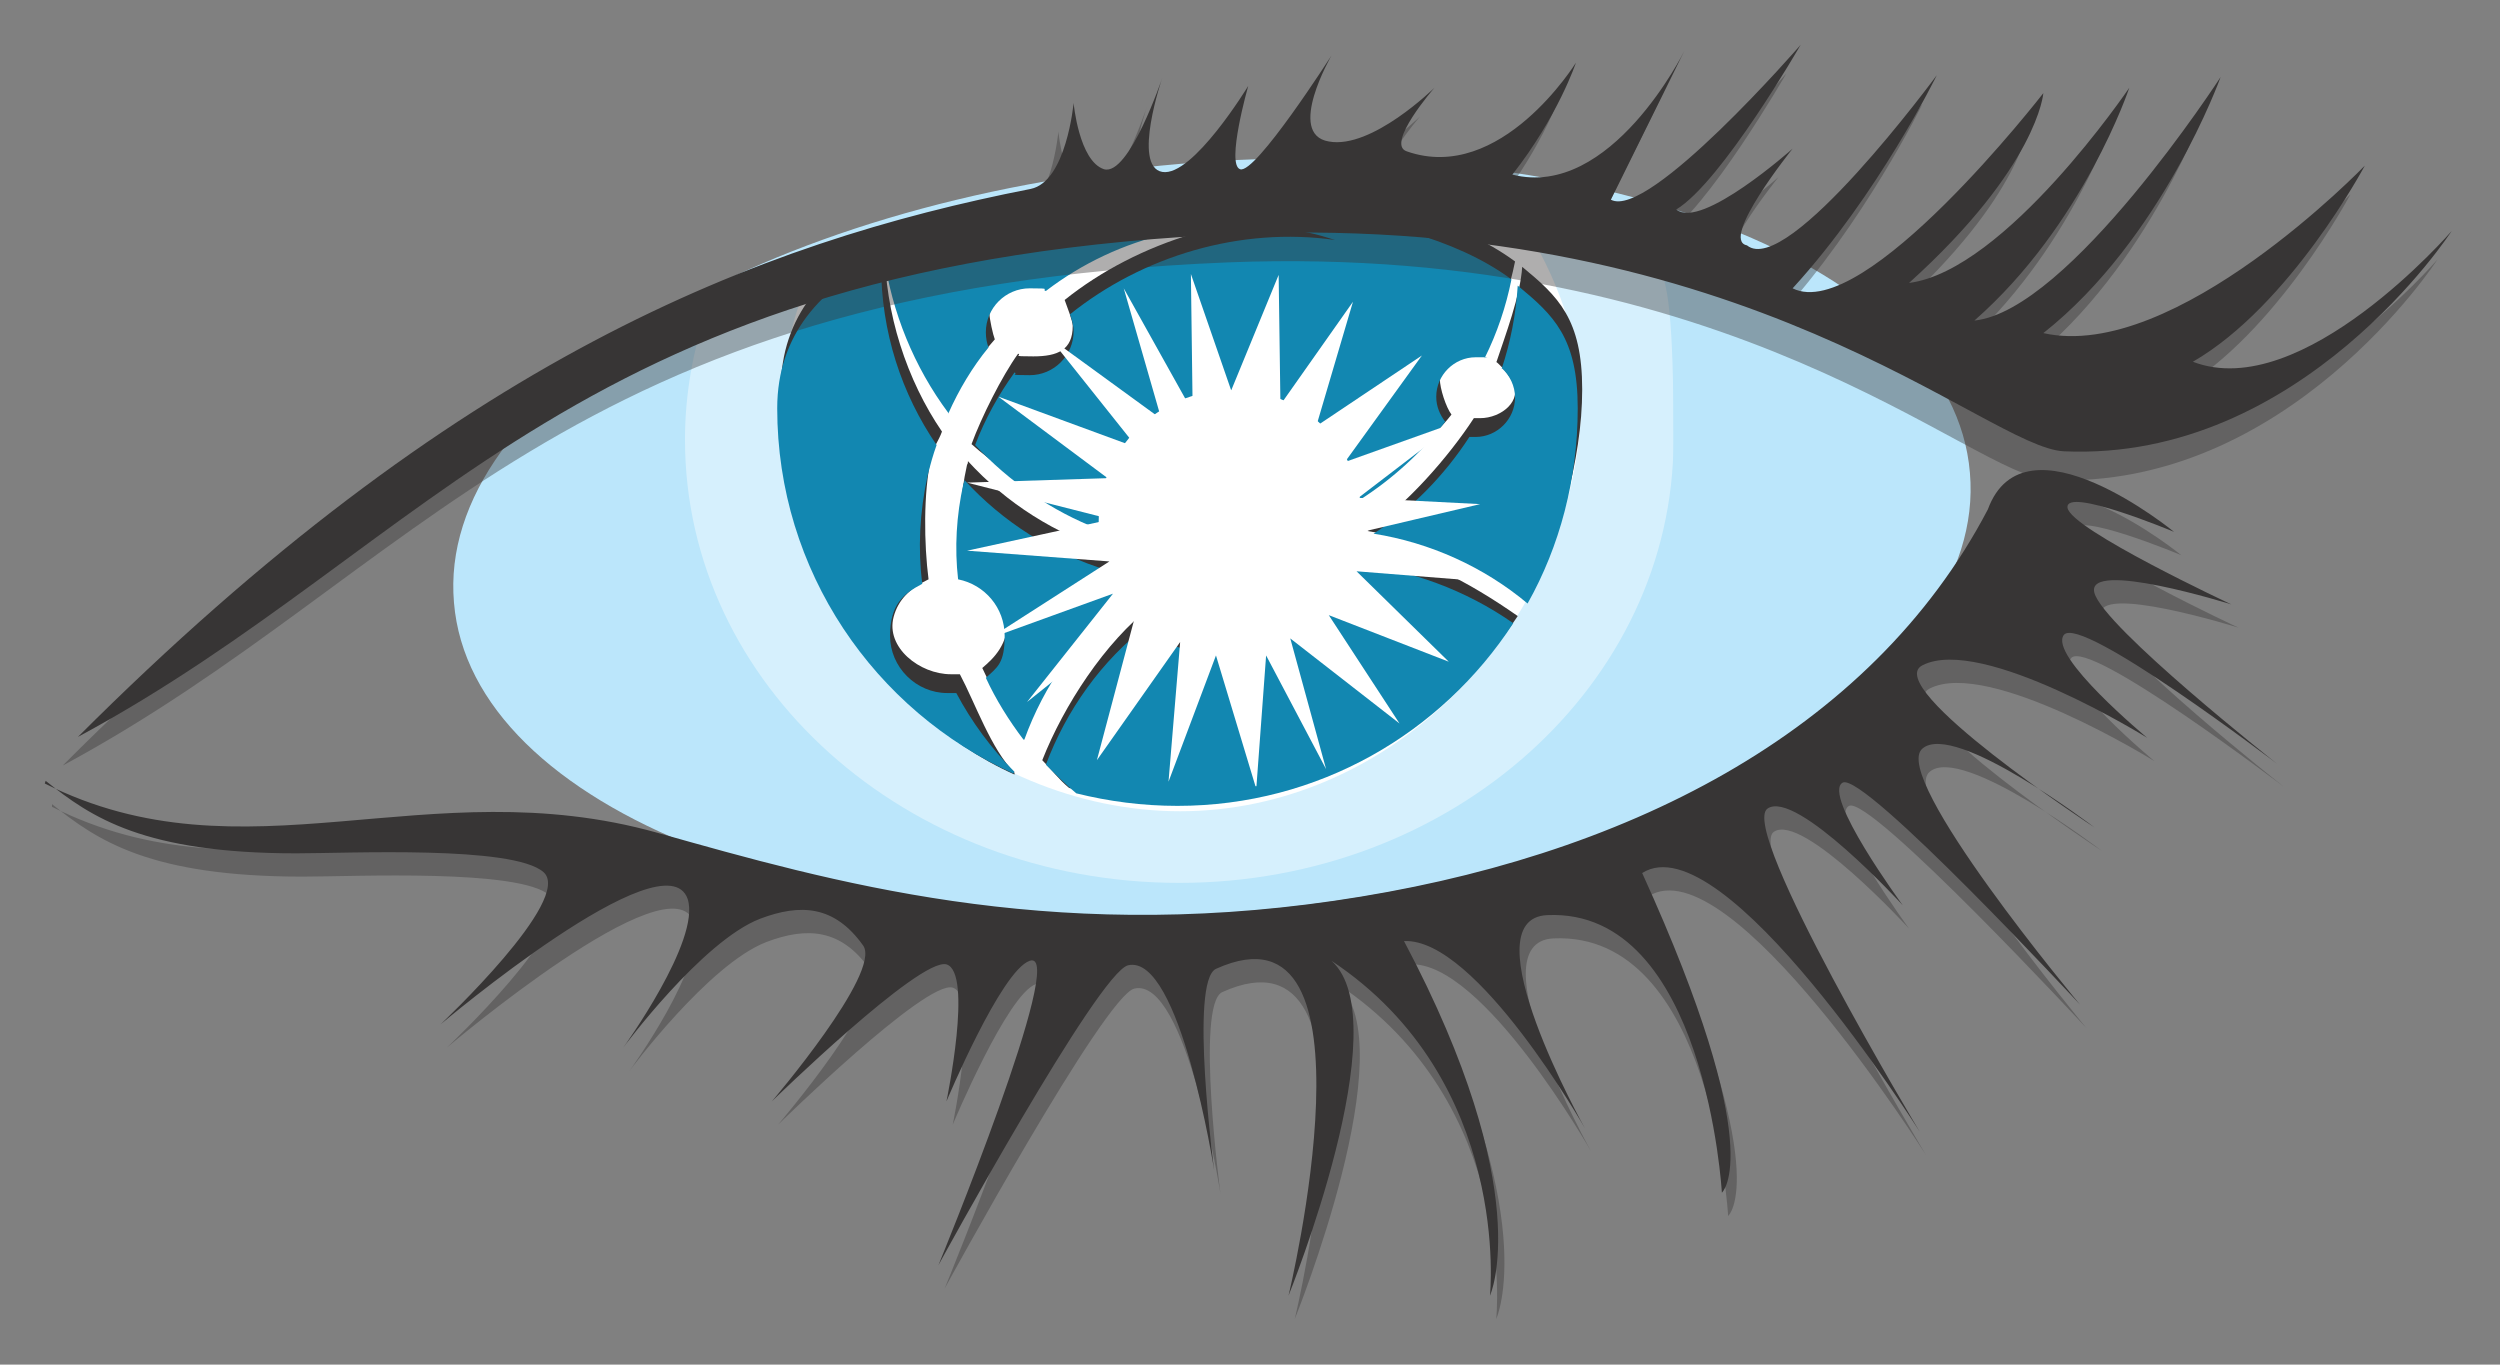
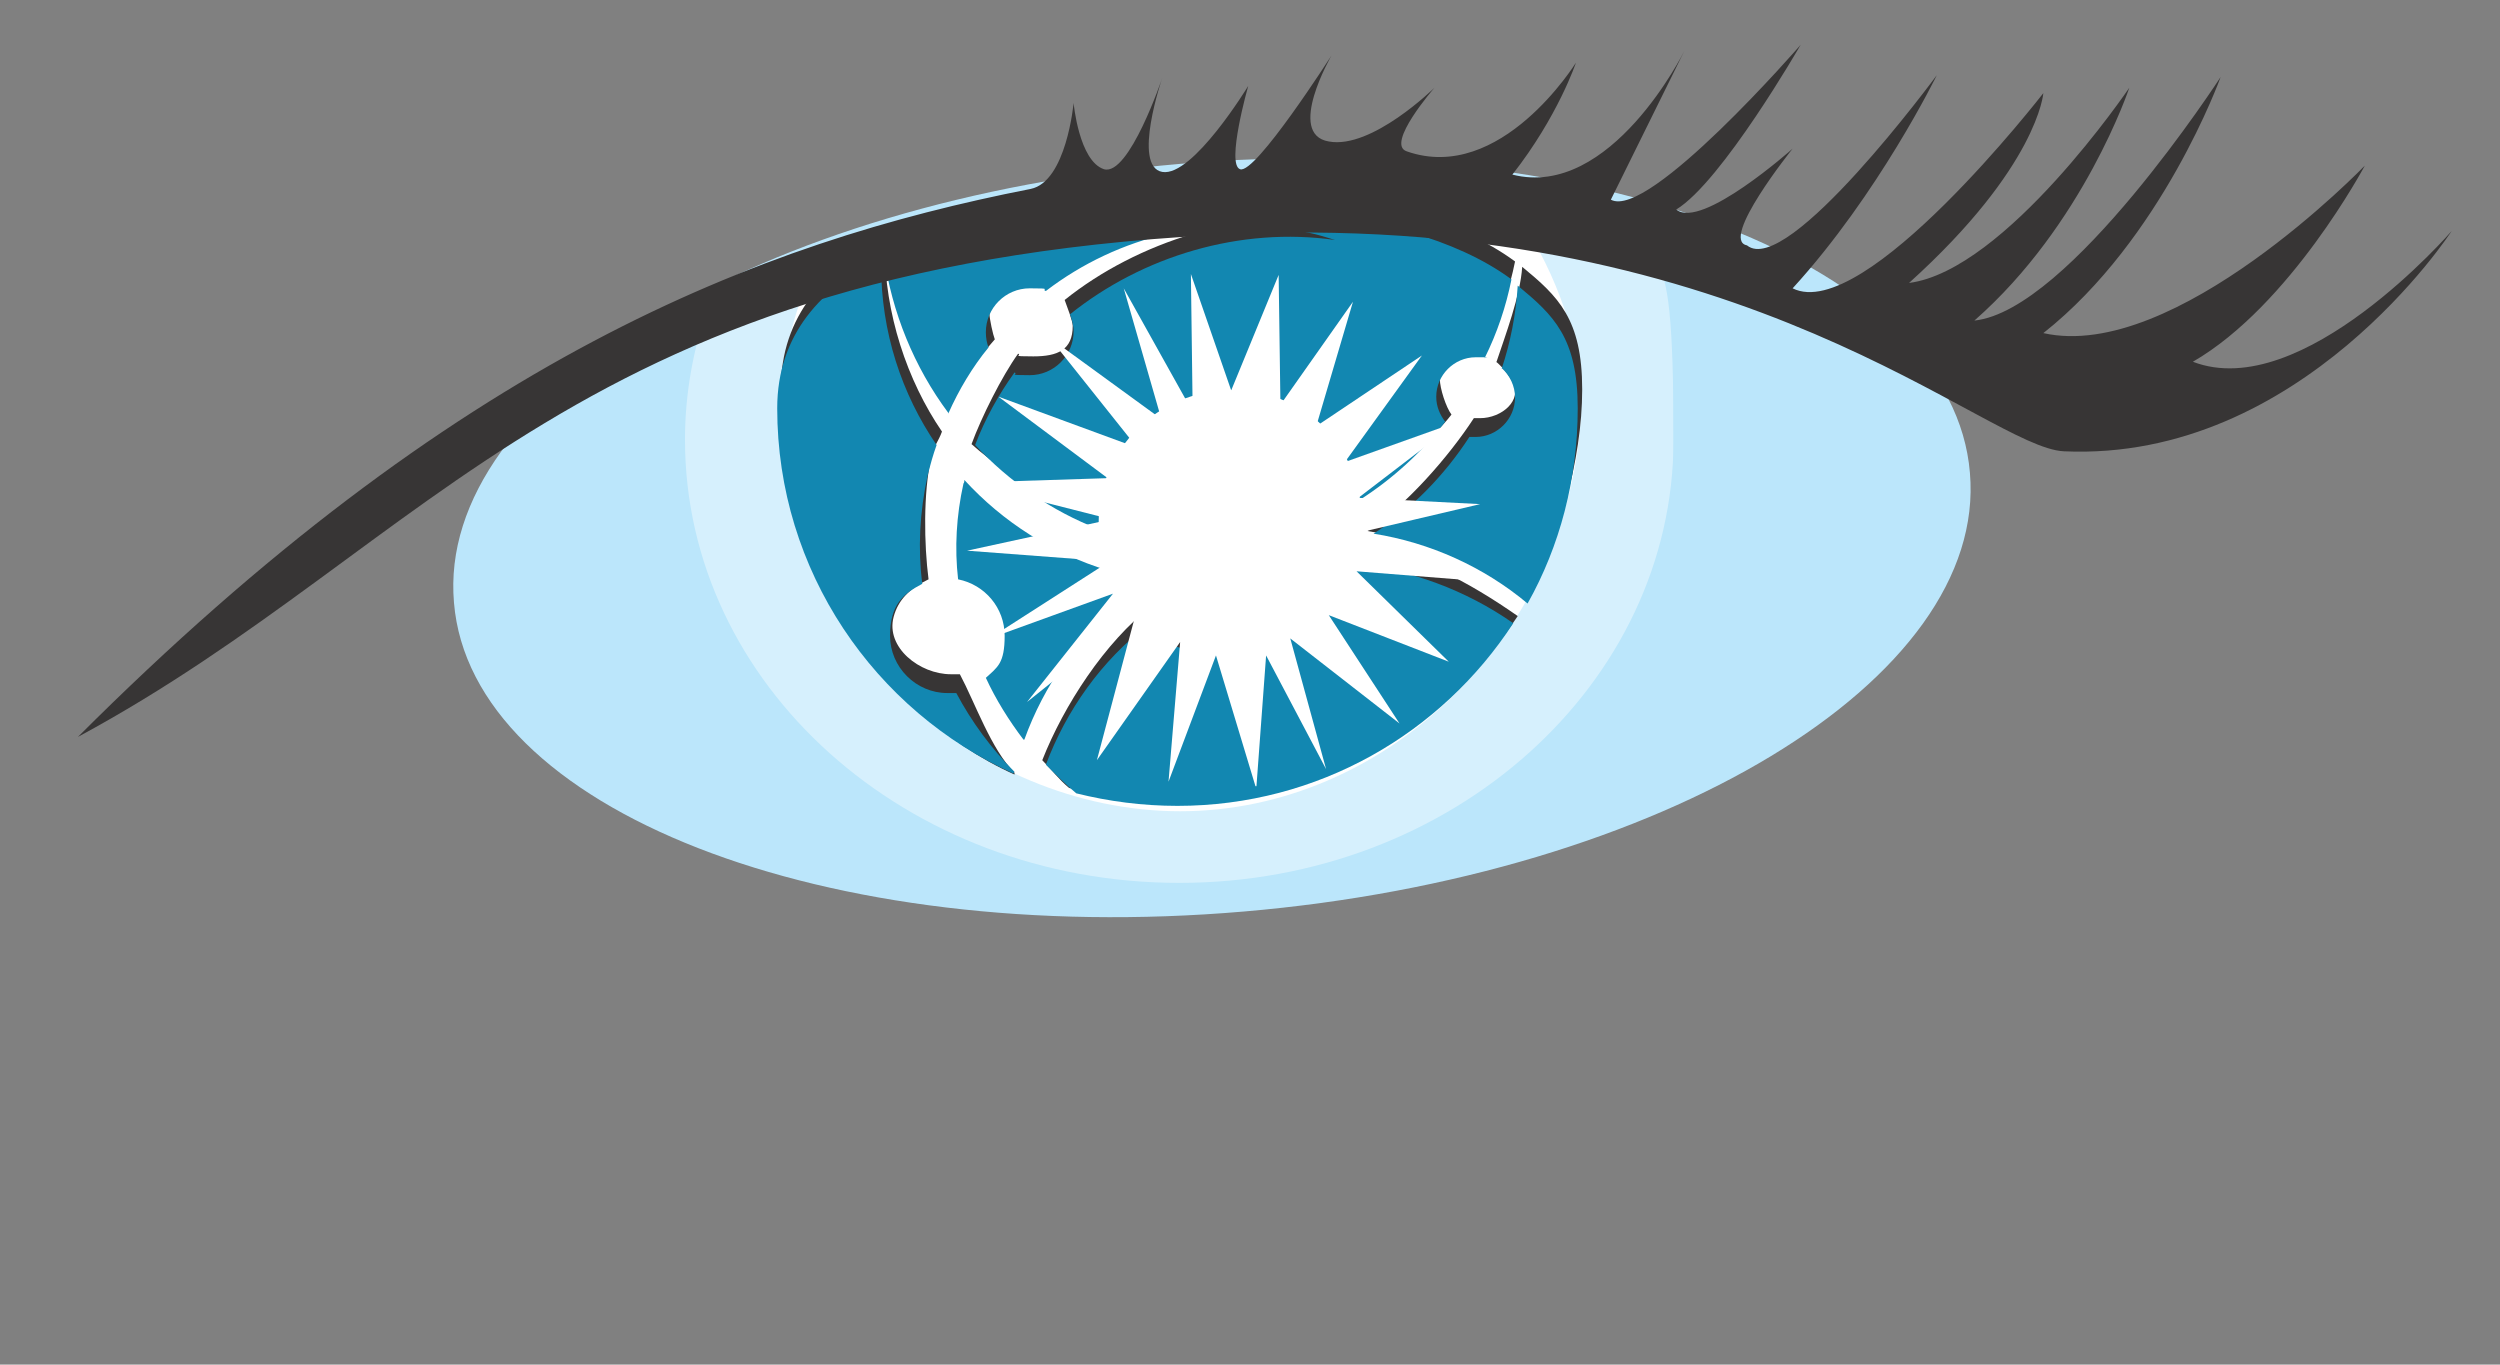
<svg xmlns="http://www.w3.org/2000/svg" id="svg2816" viewBox="0 0 279.2 152.4">
  <rect x="0" y="0" width="279.2" height="152.4" fill="#808080" stroke="none" />
  <defs>
    <style>      .st0 {        fill: none;      }      .st1 {        clip-path: url(#clippath-11);      }      .st2 {        clip-path: url(#clippath-10);      }      .st3 {        clip-path: url(#clippath-1);      }      .st4 {        clip-path: url(#clippath-3);      }      .st5 {        clip-path: url(#clippath-4);      }      .st6 {        clip-path: url(#clippath-2);      }      .st7 {        clip-path: url(#clippath-7);      }      .st8 {        clip-path: url(#clippath-6);      }      .st9 {        clip-path: url(#clippath-9);      }      .st10 {        clip-path: url(#clippath-8);      }      .st11 {        clip-path: url(#clippath-5);      }      .st12 {        fill: #fff;      }      .st13 {        opacity: .4;      }      .st14 {        fill: #373535;      }      .st15 {        fill: #1287b1;      }      .st16 {        clip-path: url(#clippath);      }      .st17 {        fill: #bbe6fb;      }    </style>
    <clipPath id="clippath">
      <rect class="st0" x="-43.6" y="-74.1" width="765" height="990" />
    </clipPath>
    <clipPath id="clippath-1">
      <rect class="st0" x="-43.6" y="-74.1" width="765" height="990" />
    </clipPath>
    <clipPath id="clippath-2">
      <rect class="st0" x="76.5" y="21" width="110.4" height="77.7" />
    </clipPath>
    <clipPath id="clippath-3">
      <rect class="st0" x="-43.6" y="-74.1" width="765" height="990" />
    </clipPath>
    <clipPath id="clippath-4">
      <rect class="st0" x="-43.6" y="-74.1" width="765" height="990" />
    </clipPath>
    <clipPath id="clippath-5">
      <rect class="st0" x="-43.6" y="-74.1" width="765" height="990" />
    </clipPath>
    <clipPath id="clippath-6">
      <rect class="st0" x="-43.6" y="-74.1" width="765" height="990" />
    </clipPath>
    <clipPath id="clippath-7">
      <rect class="st0" x="108" y="30.5" width="57.4" height="57.3" />
    </clipPath>
    <clipPath id="clippath-8">
      <rect class="st0" x="-43.6" y="-74.1" width="765" height="990" />
    </clipPath>
    <clipPath id="clippath-9">
      <rect class="st0" x="7" y="8.2" width="265.5" height="77.3" />
    </clipPath>
    <clipPath id="clippath-10">
      <rect class="st0" x="-43.6" y="-74.1" width="765" height="990" />
    </clipPath>
    <clipPath id="clippath-11">
-       <rect class="st0" x="5.8" y="55.1" width="249.2" height="92.3" />
-     </clipPath>
+       </clipPath>
  </defs>
  <g id="layer2">
    <g id="g4555">
      <g id="g2828">
        <g class="st16">
          <g id="g2830">
            <g id="g2836">
              <path id="path2838" class="st17" d="M220,52.8c2,23.1-34.3,45-81.1,49-46.8,4-86.3-11.4-88.2-34.5-2-23.1,34.3-45,81.1-49,46.8-4,86.3,11.4,88.2,34.5" />
            </g>
          </g>
        </g>
      </g>
      <g id="g2840">
        <g class="st3">
          <g id="g2842">
            <g id="g2848">
              <g id="g2856">
                <g class="st6">
                  <g id="g2858" class="st13">
                    <g id="g2860">
                      <path id="path2862" class="st12" d="M133.2,21c-17.8-.3-38.7,6.8-54.2,13.4-1.6,4.7-2.5,9.6-2.5,14.7,0,27.4,24.7,49.5,55.2,49.5s55.2-22.2,55.2-49.5-2.5-16.8-6.8-23.9c-12.4-1.9-29.5-4-46.8-4.3" />
                    </g>
                  </g>
                </g>
              </g>
            </g>
          </g>
        </g>
      </g>
      <g id="g2864">
        <g class="st4">
          <g id="g2866">
            <g id="g2872">
              <path id="path2874" class="st12" d="M131.6,21c-9.9-.6-26.9,4.5-41.1,9.7-2.2,5.1-3.4,10.7-3.4,16.5,0,24,21.7,43.4,44.7,43.4s43-19.5,44.7-43.4c.5-7.8-2.1-15.1-5.9-21.5-14.7-2.6-30.3-4.2-39.2-4.7" />
            </g>
          </g>
        </g>
      </g>
      <g id="g2876">
        <g class="st5">
          <g id="g2878">
            <g id="g2884">
              <path id="path2886" class="st14" d="M106.3,44.1c1.2-2.7,3-4,4.8-6.2-.2-.5-.6-2.3-.6-2.9,0-2.7,2.2-4.9,4.9-4.9s1.2.1,1.8.3c8.1-6.2,18.7-8.8,29.4-6.5,1,.2,1.9.5,2.9.8-10.6-1.5-22.5,2.3-30.6,8.8.2.6.9,2.3.9,2.9,0,2.7-1.7,3.4-4.4,3.4s-1.2-.1-1.7-.3c-1.8,2.5-4.1,7.1-5.2,10.1,4.5,4,8.5,5.5,13.8,7.4,0-.3.2-.5.2-.7,0-8.1,7.2-14.7,15.3-14.7s13.3,5.3,14.5,12.2c3.6-2.3,7.2-4.1,9.8-7.5-.6-.8-1.3-2.9-1.3-4,0-2.4,2-4.4,4.4-4.4s.7,0,1,.1c1.4-2.8,2.4-5.8,3-8.8-12.7-9.4-37.3-8.1-37.3-8.1,0,0-19.6-1-32.8,5.4.9,6.4,3.4,12.5,7.2,17.6" />
            </g>
            <g id="g2888">
              <path id="path2890" class="st14" d="M167.1,40.4c.9.8,1.4,1.5,1.8,2.2,1.2,2.1-1.2,4.1-3.6,4.1s-.5,0-.7,0c-2.8,4.3-7.6,9.8-11.9,12.6,6.6,1.1,12.8,3.7,17.7,7.8,3.6-6.4,6.3-15.7,6.3-23.6s-2.7-10.4-6.7-13.7c-.2,3.2-1.9,7.7-2.9,10.7" />
            </g>
            <g id="g2892">
-               <path id="path2894" class="st14" d="M113.7,81.2c2.2-6.1,7.6-10.7,12.7-14.9-.7-1-1.9-3.6-2.3-4.7-6.2-1.9-11.7-5.4-16-10.1,0,.1,0,.3-.1.4-.8,3.6-1,7.2-.6,10.7,3,.6,5.2,3.2,5.2,6.3s-1.6,4.6-2.9,5.7c1.4,3,2.3,4.4,4,6.6" />
-             </g>
+               </g>
            <g id="g2896">
              <path id="path2898" class="st14" d="M113.3,86.3c-2.6-2.6-4.4-7.8-6.1-11-.3,0-.6,0-1,0-3.5,0-7.3-3-6.4-6.4.5-1.9,1.8-3.2,3.9-4.2-.5-3.9-.6-9.6.3-13.7.3-1.2.8-1.7,1.2-2.8-3.9-5.7-6.4-13.2-6.4-20.7s0-.5,0-.8c-6.6,3.3-11.6,8.5-11.6,16.8,0,18.2,10.5,36,26.1,43,0,0,0,0,0-.1" />
            </g>
            <g id="g2900">
              <path id="path2902" class="st14" d="M151.6,61.1c-2,5.7-7.5,9.8-13.9,9.8s-6.6-1.2-9.1-3.2c-5.2,4-9.8,11.1-12.2,17.2,1.1,1.1,1.8,2.1,3,3.1,3.6.9,8.6,0,12.5,0,15.7,0,29.6-7,37.6-19.2-5.3-3.7-11.6-7.2-17.9-7.8" />
            </g>
          </g>
        </g>
      </g>
      <g id="g2904">
        <g class="st11">
          <g id="g2906">
            <g id="g2912">
              <path id="path2914" class="st15" d="M105.9,46.2c1.2-2.7,2.7-5.2,4.5-7.4-.2-.5-.3-1.1-.3-1.7,0-2.7,2.2-4.9,4.9-4.9s1.2.1,1.8.3c8.1-6.2,18.7-8.8,29.4-6.5,1,.2,1.9.5,2.9.8-10.6-1.5-21.5,1.8-29.6,8.3.2.6.4,1.2.4,1.9,0,2.7-2.2,4.9-4.9,4.9s-1.2-.1-1.7-.3c-1.8,2.5-3.3,5.2-4.4,8.1,3.8,4.1,8.6,7.4,13.8,9.4,0-.3,0-.5,0-.8,0-8.1,6.6-14.7,14.7-14.7s13.3,5.3,14.5,12.2c3.6-2.3,6.9-5.3,9.5-8.7-.6-.8-1-1.7-1-2.8,0-2.4,2-4.4,4.4-4.4s.7,0,1,.1c1.4-2.8,2.4-5.8,3-8.8-12.7-9.4-37.3-8.1-37.3-8.1,0,0-19.6-1-32.8,5.4.9,6.4,3.4,12.5,7.2,17.6" />
            </g>
            <g id="g2916">
              <path id="path2918" class="st15" d="M167.7,41.1c.9.8,1.5,2,1.5,3.3,0,2.4-2,4.4-4.4,4.4s-.5,0-.7,0c-2.8,4.3-6.4,8-10.7,10.8,6.3,1,12.3,3.7,17.2,7.8,3.6-6.4,5.6-13.9,5.6-21.8s-2.7-10.4-6.7-13.7c-.2,3.2-.8,6.3-1.8,9.3" />
            </g>
            <g id="g2920">
              <path id="path2922" class="st15" d="M114.4,82.6c2.2-6.1,6-11.5,11.1-15.6-.7-1-1.4-2.1-1.8-3.3-6.2-1.9-11.7-5.4-16-10.1,0,.1,0,.3-.1.4-.8,3.6-1,7.2-.6,10.7,3,.6,5.2,3.2,5.2,6.3s-.8,3.5-2.1,4.7c1.1,2.4,2.6,4.8,4.2,6.9" />
            </g>
            <g id="g2924">
              <path id="path2926" class="st15" d="M113.3,86.2c-2.6-2.6-4.8-5.6-6.5-8.8-.3,0-.6,0-1,0-3.5,0-6.4-2.9-6.4-6.4s1.5-4.7,3.6-5.8c-.5-3.9-.3-8,.6-12.1.3-1.2.6-2.3,1-3.4-3.9-5.7-6.2-12.6-6.2-20.1s0-.5,0-.8c-6.6,3.3-11.6,8.5-11.6,16.8,0,18.2,10.9,33.8,26.4,40.8,0,0,0,0,0-.1" />
            </g>
            <g id="g2928">
              <path id="path2930" class="st15" d="M151.2,63.2c-2,5.7-7.5,9.8-13.9,9.8s-6.6-1.2-9.1-3.2c-5.2,4-9.1,9.5-11.4,15.6,1.1,1.1,2.2,2.2,3.4,3.2,3.6.9,7.4,1.4,11.3,1.4,15.7,0,29.5-8.1,37.5-20.4-5.3-3.7-11.5-6-17.8-6.6" />
            </g>
          </g>
        </g>
      </g>
      <g id="g2932">
        <g class="st8">
          <g id="g2934">
            <g id="g2940">
              <g id="g2948">
                <g class="st7">
                  <g id="g2950">
                    <g id="g2952">
                      <path id="path2954" class="st12" d="M151.7,59.5l13.6-3.2-13.6-.7,11.1-8.5-12.6,4.5,8.6-11.9-11.8,7.9,4.1-13.9-8.1,11.5-.2-14.5-5.3,12.9-4.5-13,.2,15.4-7.7-13.8,4.2,14.6-12.5-9.1,9.8,12.3-15.5-5.7,12.2,9.1-15.7.5,16.1,4.1-16.1,3.5,15.9,1.2-13.4,8.6,13.8-5-9.6,12.1,12.1-9.7-4.3,16.2,9.3-13.2-1.3,15.6,5.3-14.1,4.5,14.9,1.1-14.9,6.7,12.7-4-14.6,12.2,9.5-7.9-12.1,13.4,5.2-10.3-10.1,13.8,1.1-13.6-5.2Z" />
                    </g>
                  </g>
                </g>
              </g>
            </g>
          </g>
        </g>
      </g>
      <g id="g2956">
        <g class="st10">
          <g id="g2958">
            <g id="g2964">
              <g id="g2972">
                <g class="st9">
                  <g id="g2974" class="st13">
                    <g id="g2976">
-                       <path id="path2978" class="st14" d="M7,85.5C49.1,43.3,82.8,30.3,113.4,24.3c4-.8,4.8-9.6,4.8-9.6,0,0,.6,6.5,3.4,7.4,2.8.9,6.5-10.2,6.5-10.2,0,0-3.4,9.9,0,10.5,3.4.6,9.6-9.6,9.6-9.6,0,0-2.5,8.8-.8,9.3,1.7.6,10.2-12.7,10.2-12.7,0,0-5.1,8.8-.3,9.6,4.8.8,11.8-6,11.8-6,0,0-5.5,6.3-3.1,7.1,10.5,3.7,18.9-9.9,18.9-9.9,0,0-2,6-7.1,12.5,11,2.8,19.2-13.8,19.2-13.8l-8.2,16.6c4.2,2.3,21.2-17.3,21.2-17.3,0,0-8.8,15.3-13.9,18.4,2.8,2.3,13-6.8,13-6.8,0,0-8.2,10.2-5.1,10.8,4.5,3.7,21.2-19,21.2-19,0,0-6.5,13.3-16.1,23.8,8,4,28-21.8,28-21.8,0,0-.6,8.2-15,21.2,10.8-1.4,24.6-21.8,24.6-21.8,0,0-5.1,15.3-17.3,26,10.6-1.1,27.5-27.2,27.5-27.2,0,0-6.5,18.1-19.8,28.6,14.7,3.3,35.9-18.7,35.9-18.7,0,0-8.3,15.6-19.2,21.9,12.2,4.7,28.9-14.6,28.9-14.6,0,0-16.7,25.8-43.3,24.6-8.7-.4-35.1-26.5-91.7-24.3C62.7,32.3,46.9,64,7,85.5" />
-                     </g>
+                       </g>
                  </g>
                </g>
              </g>
            </g>
            <g id="g2980">
              <path id="path2982" class="st14" d="M8.7,82.3C50.9,40.1,84.5,27.1,115.1,21.1c4-.8,4.8-9.6,4.8-9.6,0,0,.6,6.5,3.4,7.4,2.8.8,6.5-10.2,6.5-10.2,0,0-3.4,9.9,0,10.5,3.4.6,9.6-9.6,9.6-9.6,0,0-2.5,8.8-.9,9.3,1.7.6,10.2-12.7,10.2-12.7,0,0-5.1,8.8-.3,9.6,4.8.9,11.8-6,11.8-6,0,0-5.5,6.3-3.1,7.1,10.5,3.7,18.9-9.9,18.9-9.9,0,0-2,6-7.1,12.5,11,2.8,19.2-13.8,19.2-13.8l-8.2,16.6c4.2,2.3,21.2-17.3,21.2-17.3,0,0-8.8,15.3-13.9,18.4,2.8,2.3,13-6.8,13-6.8,0,0-8.2,10.2-5.1,10.8,4.5,3.7,21.2-19,21.2-19,0,0-6.5,13.3-16.1,23.8,8,4,28-21.8,28-21.8,0,0-.6,8.2-15,21.2,10.8-1.4,24.6-21.8,24.6-21.8,0,0-5.1,15.3-17.3,26,10.6-1.1,27.5-27.2,27.5-27.2,0,0-6.5,18.1-19.8,28.6,14.7,3.3,35.9-18.7,35.9-18.7,0,0-8.3,15.6-19.2,21.9,12.2,4.7,28.9-14.6,28.9-14.6,0,0-16.7,25.8-43.3,24.6-8.7-.4-35.1-26.5-91.7-24.3C64.4,29.1,48.6,60.8,8.7,82.3" />
            </g>
          </g>
        </g>
      </g>
      <g id="g2984">
        <g class="st2">
          <g id="g2986">
            <g id="g2992">
              <g id="g3000">
                <g class="st1">
                  <g id="g3002" class="st13">
                    <g id="g3004">
-                       <path id="path3006" class="st14" d="M5.8,90.1c22.3,11.2,42.7-1.7,68.4,5.5,19.5,5.5,43.3,12.3,75.6,7.6,32.3-4.7,59.9-18.7,73-43.7,4.1-11.2,20.8,2.5,20.8,2.5,0,0-12.2-5.1-11.9-2.7.3,2.4,18.3,10.8,18.3,10.8,0,0-16.3-5.1-15.3-1.3,1,3.8,20.4,19.1,20.4,19.1,0,0-21.9-16.7-23.8-14.4-1.8,2.3,9.3,11.5,9.3,11.5,0,0-18.5-11.5-25.1-8.1-4.7,2.4,19.2,18.1,19.2,18.1,0,0-15.6-11.9-19.2-8.8-3.7,3.1,17.5,28.6,17.5,28.6,0,0-24.1-26-26.5-24.8-2.4,1.3,6.7,13.7,6.7,13.7,0,0-11.9-13-15.1-10.8-3.3,2.3,17,36.1,17,36.1,0,0-21.9-34.7-31-28.9,14.2,31.2,8.9,35.7,8.9,35.7,0,0-1.8-31.8-19.5-31-8.9.4,4.2,23.8,4.2,23.8,0,0-12.1-21.3-20.2-20.9,14.9,28.1,9.6,39.6,9.6,39.6,0,0,2.5-24-17.7-37.4,7.6,6.8-4.8,37.4-4.8,37.4,0,0,10.9-45.1-8.1-36.5-3,1.4-.2,22.5-.2,22.5,0,0-3.8-24.2-9.6-22.9-3.3.7-21.2,33.5-21.2,33.5,0,0,14.6-35.5,10.2-34-3.2,1.1-9.3,15.7-9.3,15.7,0,0,3-14.4,0-15.3-3-.9-19.5,15.3-19.5,15.3,0,0,12.3-14.4,10.2-17.4-3.2-4.5-7-4.7-11.5-3-6.5,2.5-15.3,14.4-15.3,14.4,0,0,8.7-12,7.2-16.6-2.5-7.3-27.6,14-27.6,14,0,0,14.9-14,11.5-17-3.4-3-21.8-2.1-27.6-2.1-17,0-22.9-4-28-8.1" />
-                     </g>
+                       </g>
                  </g>
                </g>
              </g>
            </g>
            <g id="g3008">
-               <path id="path3010" class="st14" d="M5,87.5c22.3,11.2,42.7-1.7,68.4,5.5,19.5,5.5,43.3,12.3,75.6,7.6,32.3-4.7,59.9-18.7,73-43.7,4.1-11.2,20.8,2.5,20.8,2.5,0,0-12.2-5.1-11.9-2.7.3,2.4,18.3,10.8,18.3,10.8,0,0-16.3-5.1-15.3-1.3,1,3.8,20.4,19.1,20.4,19.1,0,0-21.9-16.7-23.8-14.4-1.8,2.3,9.3,11.5,9.3,11.5,0,0-18.5-11.5-25.1-8.1-4.7,2.4,19.2,18.1,19.2,18.1,0,0-15.6-11.9-19.2-8.8-3.7,3.1,17.6,28.6,17.6,28.6,0,0-24.1-26-26.5-24.8-2.4,1.3,6.7,13.7,6.7,13.7,0,0-11.9-13-15.1-10.8-3.3,2.3,17,36.1,17,36.1,0,0-21.9-34.7-31-28.9,14.2,31.2,8.9,35.7,8.9,35.7,0,0-1.8-31.8-19.5-31-8.9.4,4.2,23.8,4.2,23.8,0,0-12.1-21.3-20.2-20.9,14.9,28.1,9.6,39.6,9.6,39.6,0,0,2.5-24-17.7-37.4,7.6,6.8-4.8,37.4-4.8,37.4,0,0,10.9-45.1-8.1-36.5-3,1.4-.2,22.5-.2,22.5,0,0-3.8-24.2-9.6-22.9-3.3.7-21.2,33.5-21.2,33.5,0,0,14.6-35.5,10.2-34-3.2,1.1-9.3,15.7-9.3,15.7,0,0,3-14.4,0-15.3-3-.8-19.5,15.3-19.5,15.3,0,0,12.3-14.4,10.2-17.4-3.2-4.5-7-4.7-11.5-3-6.5,2.5-15.3,14.4-15.3,14.4,0,0,8.7-12,7.2-16.6-2.5-7.2-27.6,14-27.6,14,0,0,14.9-14,11.5-17-3.4-3-21.8-2.1-27.6-2.1-17,0-22.9-4-28-8.1" />
-             </g>
+               </g>
          </g>
        </g>
      </g>
    </g>
  </g>
</svg>